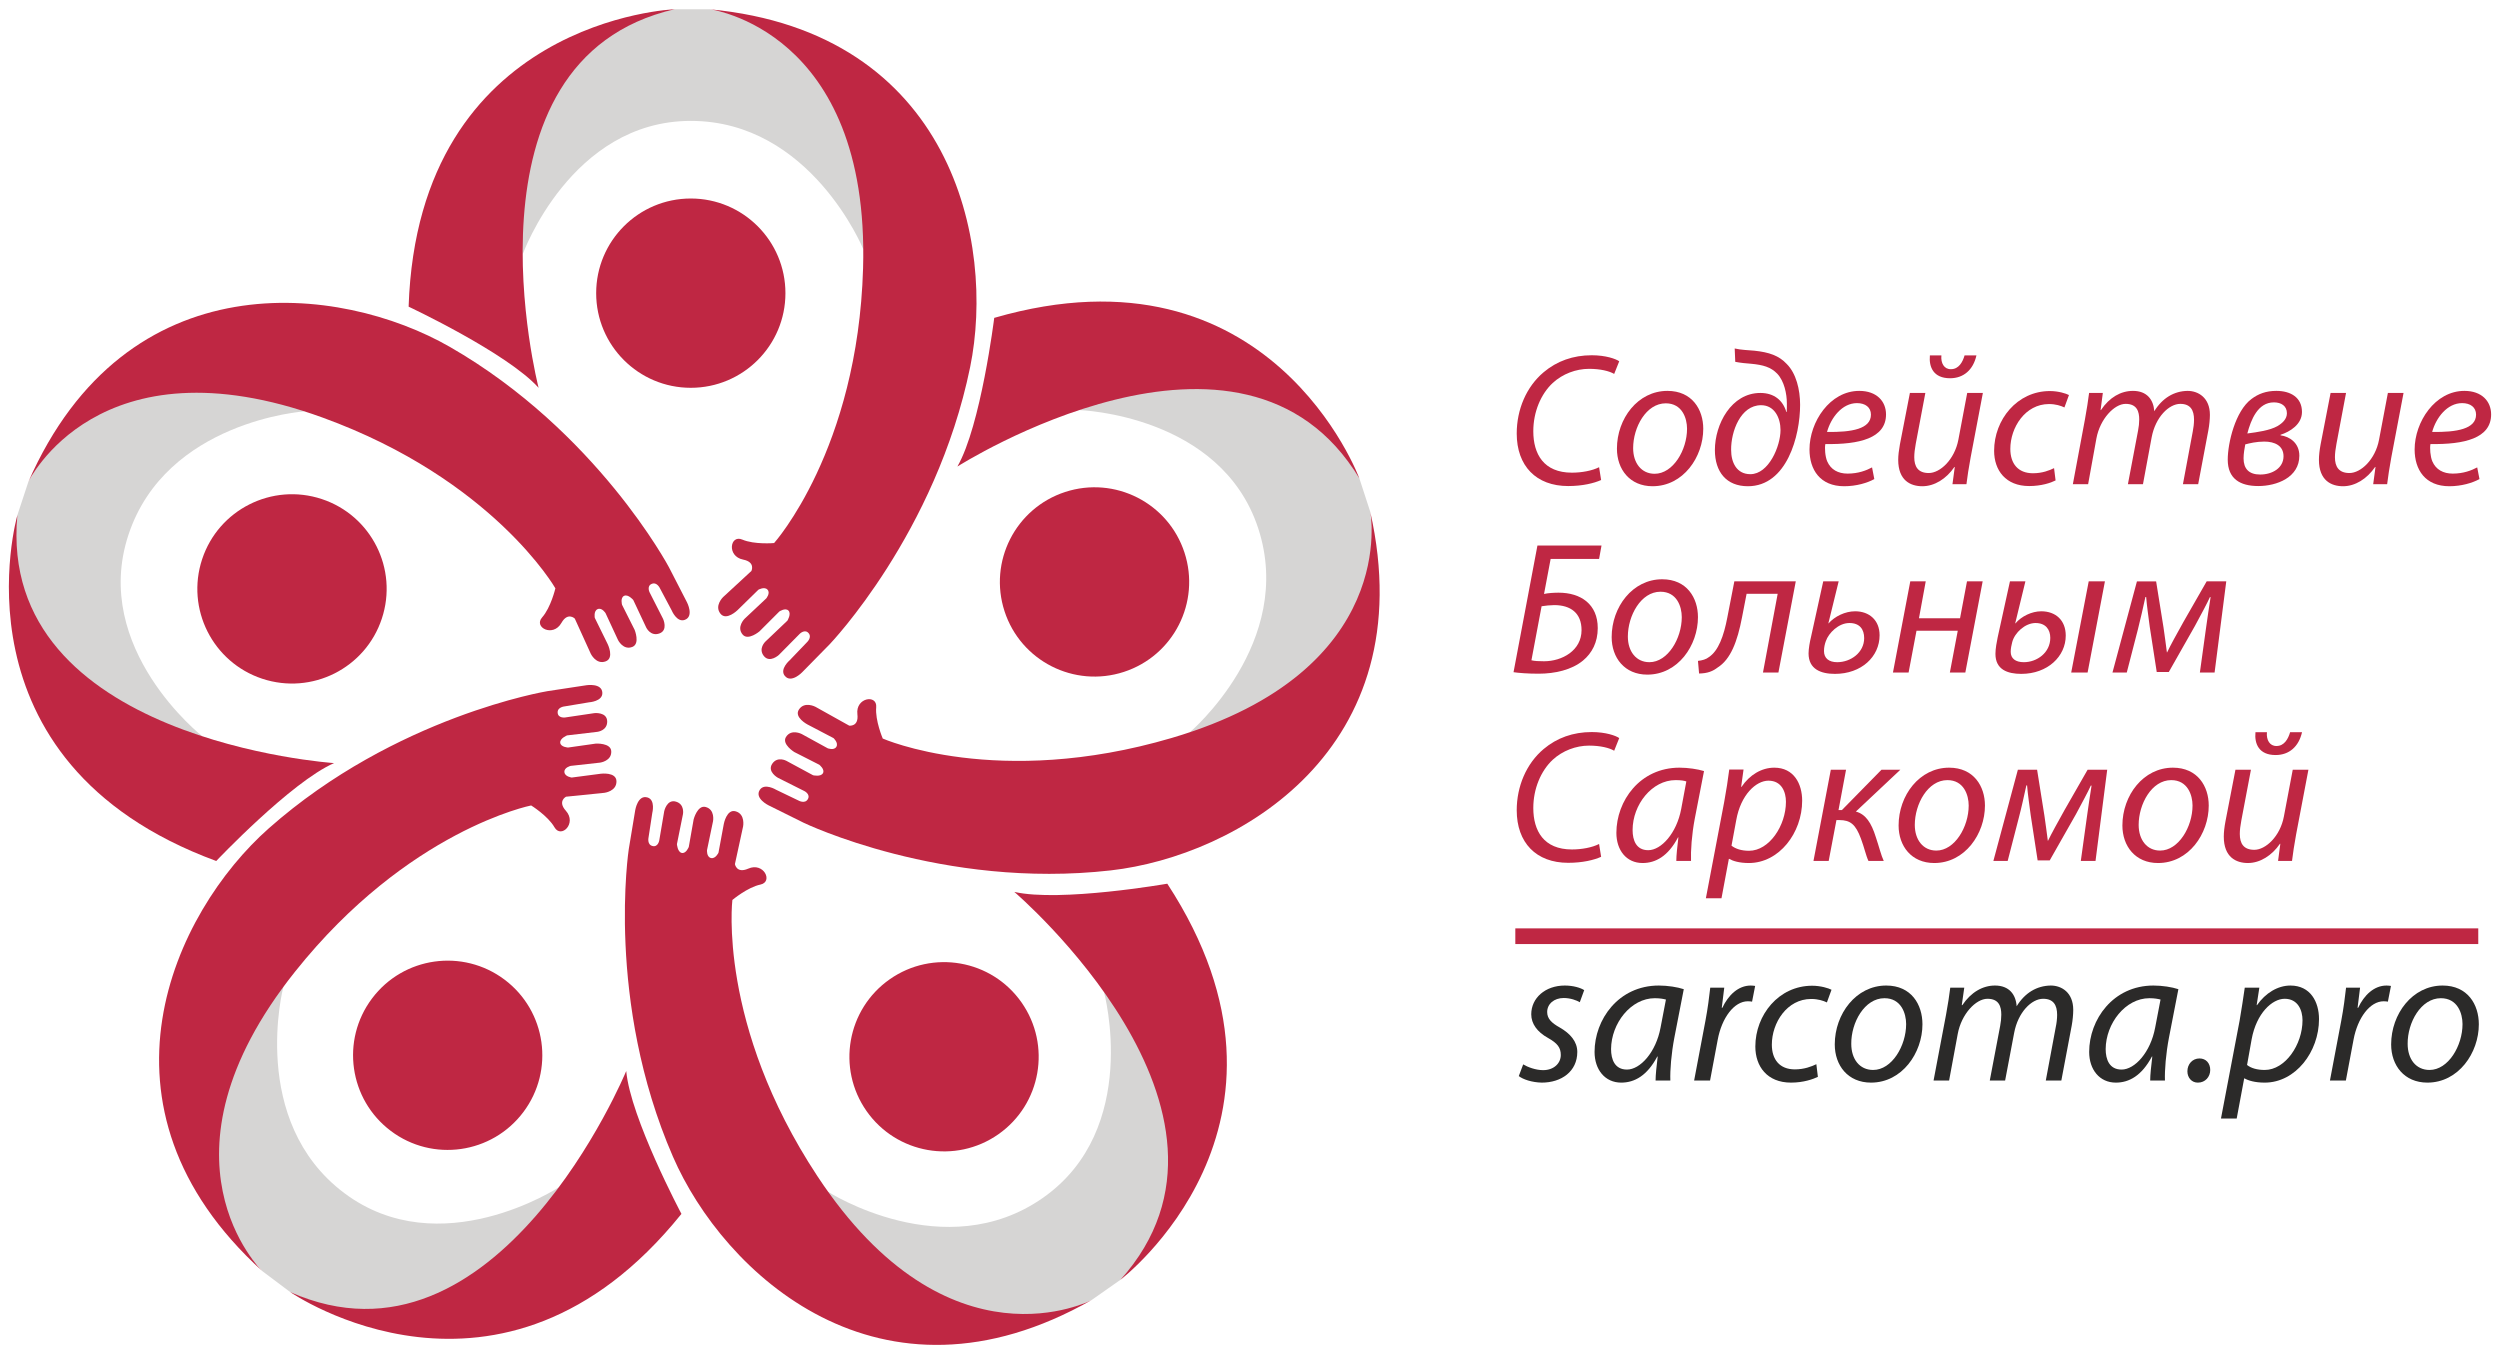
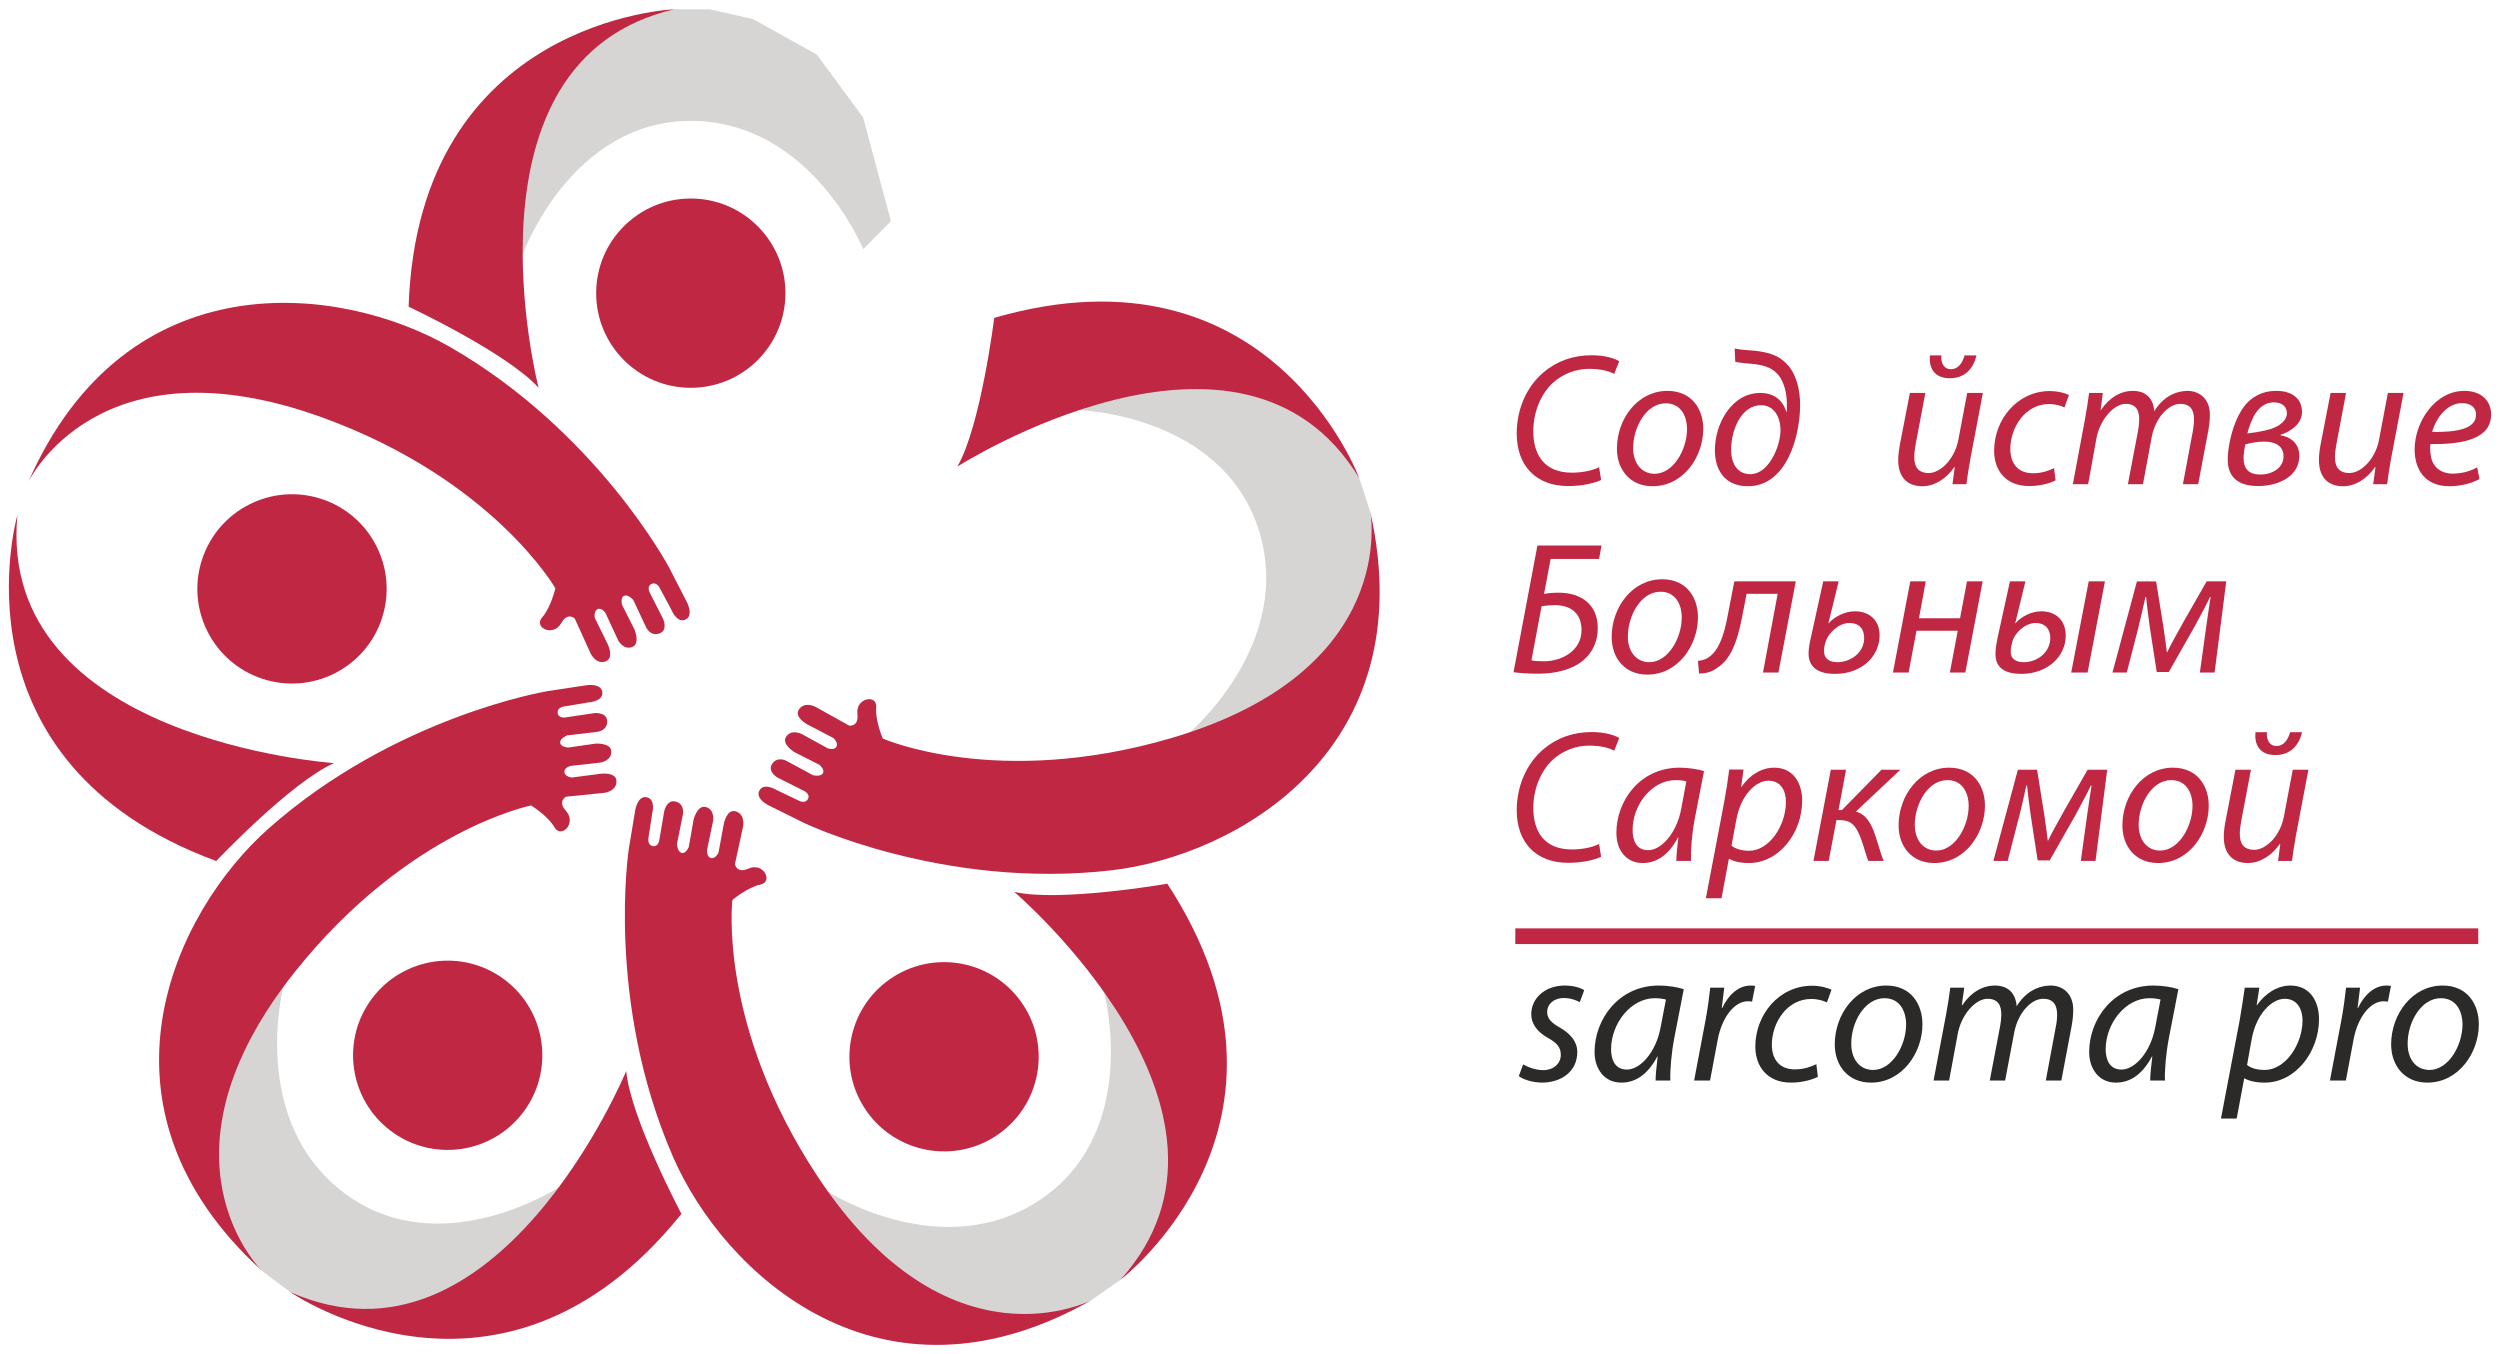
<svg xmlns="http://www.w3.org/2000/svg" xml:space="preserve" width="720px" height="390px" version="1.1" style="shape-rendering:geometricPrecision; text-rendering:geometricPrecision; image-rendering:optimizeQuality; fill-rule:evenodd; clip-rule:evenodd" viewBox="0 0 720000 389999">
  <defs>
    <style type="text/css">
   
    .fil2 {fill:#2B2A29;fill-rule:nonzero}
    .fil1 {fill:#BF2743;fill-rule:nonzero}
    .fil0 {fill:#D6D5D4;fill-rule:nonzero}
   
  </style>
  </defs>
  <g id="Слой_x0020_1">
    <g id="_1966227361904">
      <path class="fil0" d="M150526 73255c0,0 13879,-38438 48422,-38438 34541,0 49665,36920 49665,36920l7985 -8033 -8033 -29898 -13313 -18085 -18404 -10230 -12501 -2826 -10047 0 -12495 3015 -12436 6216 -16198 23179 -5281 25613 2636 12567z" />
      <path class="fil1" d="M117683 88322c0,0 28388,13313 37433,23365 0,0 -24369,-94461 39184,-109022 0,0 -73846,2759 -76617,85657z" />
-       <path class="fil1" d="M204347 2665c0,0 46200,5778 44218,74605 -1518,52247 -25623,79127 -25623,79127 0,0 -5655,505 -9175,-1001 -3516,-1510 -4521,4829 260,5769 3626,717 2380,3269 2380,3269l-8161 7535c0,0 -2585,2482 -754,4778 1693,2127 4899,-1010 4899,-1010l6031 -5900c0,0 1757,-1001 2633,0 883,997 -378,2510 -378,2510l-6214 5839c0,0 -2450,2397 -566,4582 1563,1831 4838,-940 4838,-940l5709 -5713c0,0 1761,-1192 2640,-252 884,940 -313,2884 -313,2884l-6344 6036c0,0 -2135,2002 -439,4146 1697,2131 4334,-318 4334,-318l6026 -6096c0,0 1437,-1420 2511,-186 1086,1241 -468,2652 -468,2652l-4960 5176c0,0 -2975,2551 -1417,4481 1824,2267 4981,-997 4981,-997l7959 -8102c0,0 30648,-31970 40451,-79828 7279,-35608 -5029,-96456 -75058,-103046z" />
      <path class="fil1" d="M226205 84436c0,15047 -12206,27251 -27257,27251 -15052,0 -27251,-12204 -27251,-27251 0,-15059 12199,-27267 27251,-27267 15051,0 27257,12208 27257,27267z" />
      <path class="fil0" d="M310846 118104c0,0 40837,1286 51542,34122 10707,32837 -19702,58655 -19702,58655l10099 5109 25937 -16902 13070 -18261 4032 -20670 -1192 -12761 -3113 -9562 -6730 -10942 -9778 -9892 -27043 -8227 -25994 2930 -11128 6401z" />
      <path class="fil1" d="M286338 91545c0,0 -3861,31108 -10612,42822 0,0 82247,-52440 115793,3467 0,0 -25505,-69346 -105181,-46289z" />
      <path class="fil1" d="M394632 147396c0,0 8834,45716 -57224,65149 -50143,14753 -83175,158 -83175,158 0,0 -2225,-5220 -1887,-9013 346,-3816 -5998,-2804 -5417,2019 440,3678 -2363,3275 -2363,3275l-9697 -5412c0,0 -3145,-1689 -4769,761 -1510,2254 2474,4329 2474,4329l7479 3915c0,0 1501,1351 817,2506 -683,1140 -2502,419 -2502,419l-7483 -4105c0,0 -3027,-1579 -4537,883 -1249,2059 2405,4304 2405,4304l7202 3663c0,0 1676,1314 1054,2429 -622,1131 -2841,598 -2841,598l-7702 -4159c0,0 -2576,-1399 -4077,867 -1506,2279 1640,4016 1640,4016l7662 3849c0,0 1798,912 956,2328 -842,1425 -2669,386 -2669,386l-6454 -3104c0,0 -3345,-2043 -4704,24 -1578,2443 2491,4440 2491,4440l10181 5054c0,0 39884,19226 88424,13699 36120,-4100 90153,-34671 74716,-103278z" />
-       <path class="fil1" d="M323672 193510c-14319,4663 -29704,-3149 -34364,-17464 -4654,-14311 3159,-29688 17464,-34358 14320,-4671 29697,3152 34363,17467 4663,14307 -3148,29692 -17463,34355z" />
      <path class="fil0" d="M317950 285697c0,0 10706,39433 -17573,59273 -28289,19821 -61867,-1720 -61867,-1720l-1929 11161 23751 19852 21290 7166 20940 -2181 11852 -4859 8219 -5769 8505 -9644 6612 -12223 -33 -28280 -10399 -24011 -9368 -8765z" />
      <path class="fil1" d="M336183 254504c0,0 -30871,5383 -44064,2364 0,0 74185,63335 30514,111752 0,0 58888,-44663 13550,-114116z" />
      <path class="fil1" d="M314414 374389c0,0 -41141,21761 -79033,-35701 -28768,-43652 -24454,-79500 -24454,-79500 0,0 4345,-3654 8084,-4435 3749,-786 929,-6564 -3523,-4583 -3381,1493 -3829,-1310 -3829,-1310l2356 -10856c0,0 696,-3512 -2123,-4337 -2609,-786 -3435,3629 -3435,3629l-1538 8301c0,0 -875,1831 -2170,1509 -1289,-313 -1130,-2270 -1130,-2270l1738 -8349c0,0 639,-3366 -2165,-4085 -2332,-591 -3419,3559 -3419,3559l-1404 7955c0,0 -756,1979 -2022,1729 -1253,-276 -1391,-2546 -1391,-2546l1729 -8587c0,0 594,-2876 -2017,-3645 -2618,-769 -3370,2743 -3370,2743l-1436 8451c0,0 -346,1993 -1949,1587 -1604,-394 -1140,-2438 -1140,-2438l1082 -7071c0,0 981,-3797 -1403,-4480 -2788,-818 -3508,3661 -3508,3661l-1856 11207c0,0 -6746,43779 12716,88583 14478,33341 59489,76065 120610,41279z" />
      <path class="fil1" d="M249575 319998c-8647,-12325 -5661,-29316 6660,-37963 12330,-8638 29326,-5668 37968,6665 8639,12325 5660,29334 -6672,37972 -12318,8631 -29319,5644 -37956,-6674z" />
      <path class="fil0" d="M160935 341943c0,0 -34174,22376 -61796,1653 -27612,-20752 -17540,-59360 -17540,-59360l-11209 1635 -11514 28720 -225 22461 8560 19243 8301 9761 8041 6039 11797 5082 13680 2503 26873 -8798 19604 -17321 5428 -11618z" />
      <path class="fil1" d="M196254 349597c0,0 -14701,-27682 -15901,-41145 0,0 -37236,90144 -96800,63643 0,0 60711,42118 112701,-22498z" />
      <path class="fil1" d="M75512 366056c0,0 -33463,-32365 9454,-86206 32581,-40870 68005,-47881 68005,-47881 0,0 4826,2987 6726,6304 1914,3316 6515,-1148 3272,-4773 -2473,-2751 45,-4049 45,-4049l11055 -1123c0,0 3549,-416 3471,-3357 -69,-2718 -4520,-2136 -4520,-2136l-8370 1098c0,0 -1997,-248 -2104,-1586 -101,-1327 1814,-1774 1814,-1774l8469 -937c0,0 3393,-447 3210,-3323 -158,-2397 -4435,-2157 -4435,-2157l-8000 1135c0,0 -2120,-106 -2258,-1375 -134,-1291 1981,-2125 1981,-2125l8700 -1021c0,0 2914,-313 2844,-3044 -78,-2726 -3661,-2348 -3661,-2348l-8477 1258c0,0 -2006,269 -2127,-1367 -115,-1636 1972,-1823 1972,-1823l7069 -1180c0,0 3918,-245 3828,-2722 -102,-2900 -4577,-2197 -4577,-2197l-11234 1708c0,0 -43703,7161 -80279,39531 -27218,24097 -53906,80156 -1873,127470z" />
      <path class="fil1" d="M107149 287552c9033,-12032 26108,-14461 38153,-5424 12036,9042 14465,26111 5424,38151 -9038,12045 -26130,14478 -38156,5441 -12040,-9054 -14465,-26136 -5421,-38168z" />
-       <path class="fil0" d="M58283 212061c0,0 -32138,-25241 -21288,-58040 10841,-32789 50644,-35551 50644,-35551l-5113 -10104 -30897 -1762 -21358 6958 -15500 14250 -6614 10987 -3141 9529 -1081 12821 2013 13762 16898 22664 22677 13045 12760 1441z" />
      <path class="fil1" d="M62275 247969c0,0 21552,-22763 33932,-28198 0,0 -97326,-6527 -91191,-71443 0,0 -20574,70995 57259,99641z" />
      <path class="fil1" d="M8157 138799c0,0 19999,-42044 84725,-18547 49132,17842 67068,49182 67068,49182 0,0 -1290,5522 -3824,8386 -2536,2864 3169,5811 5565,1575 1819,-3227 3849,-1245 3849,-1245l4595 10111c0,0 1534,3231 4292,2214 2561,-932 591,-4960 591,-4960l-3720 -7573c0,0 -391,-1989 831,-2515 1228,-516 2266,1152 2266,1152l3589 7735c0,0 1497,3077 4171,1982 2230,-915 622,-4895 622,-4895l-3626 -7215c0,0 -577,-2046 603,-2588 1168,-536 2629,1201 2629,1201l3731 7930c0,0 1237,2646 3804,1701 2565,-927 1050,-4199 1050,-4199l-3882 -7638c0,0 -903,-1806 614,-2440 1514,-636 2370,1281 2370,1281l3364 6328c0,0 1480,3621 3805,2750 2706,-1017 618,-5042 618,-5042l-5196 -10099c0,0 -20736,-39128 -63092,-63465 -31531,-18114 -93165,-25513 -121412,38893z" />
      <path class="fil1" d="M92659 143722c14288,4724 22050,20146 17307,34444 -4720,14282 -20129,22037 -34427,17314 -14293,-4724 -22047,-20146 -17319,-34441 4725,-14277 20140,-22042 34439,-17317z" />
      <g>
        <path class="fil1" d="M461124 138245c-2060,924 -5360,1737 -9493,1737 -9229,0 -14815,-5806 -14815,-15140 0,-6893 2774,-13468 7763,-17648 3796,-3200 8467,-4881 13843,-4881 4008,0 6949,1036 7914,1740l-1453 3638c-1366,-819 -3970,-1467 -7230,-1467 -3788,0 -7642,1467 -10470,4071 -3421,3197 -5591,8353 -5591,13900 0,6559 2987,11933 11125,11933 2767,0 5807,-549 7821,-1574l586 3691z" />
        <path class="fil1" d="M465677 129228c0,-8683 6026,-16654 14547,-16654 7109,0 10314,5375 10314,10905 0,8138 -5753,16556 -14603,16556 -6563,0 -10258,-4882 -10258,-10807zm20191 -5749l0 0c0,-3036 -1412,-7324 -6129,-7324 -5643,0 -9394,6893 -9394,12919 0,4284 2388,7372 6184,7372 5322,0 9339,-6828 9339,-12967z" />
        <path class="fil1" d="M499593 100362c1855,434 4024,481 5651,637 4236,441 7105,1421 9331,3821 2718,2708 3857,7371 3857,11766 0,8951 -3813,23449 -15043,23449 -6178,0 -9501,-4125 -9501,-10417 0,-7437 4728,-16447 13094,-16447 4008,0 6506,2170 7482,5477l111 0c44,-699 44,-1570 44,-2441 0,-2771 -753,-6449 -2767,-8573 -1839,-1907 -4060,-2556 -7646,-2881 -1297,-102 -2758,-216 -4450,-542l-163 -3849zm13195 23495l0 0c0,-3520 -1738,-7158 -5595,-7158 -5920,0 -8687,7597 -8630,12862 0,3635 1579,7003 5541,7003 5311,0 8684,-8084 8684,-12707z" />
-         <path class="fil1" d="M539802 137972c-1949,1087 -5155,2063 -8675,2063 -6950,0 -9993,-4777 -9993,-10587 0,-7923 5863,-16874 14331,-16874 4996,0 7710,2982 7710,6779 0,6897 -7768,8687 -17472,8532 -236,1127 -65,3582 533,4985 1038,2388 3145,3528 5864,3528 3096,0 5424,-916 7051,-1786l651 3360zm-4989 -21875l0 0c-4292,0 -7490,4187 -8630,8301 7114,114 12647,-863 12647,-4985 0,-2120 -1636,-3316 -4017,-3316z" />
        <path class="fil1" d="M554500 113171l-2767 14657c-265,1457 -423,2707 -423,3845 0,2706 1078,4558 4182,4558 3252,0 7419,-3846 8520,-9590l2545 -13470 4511 0 -3535 18620c-550,2922 -920,5474 -1196,7650l-4025 0 663 -4947 -109 0c-2327,3421 -5754,5541 -9228,5541 -3367,0 -6951,-1627 -6951,-7601 0,-1237 175,-2714 489,-4447l2877 -14816 4447 0zm4622 -10810l0 0c-219,2235 810,4027 2767,3962 2226,0 3365,-2050 3907,-3962l3417 0c-919,4137 -3695,6575 -7592,6575 -4778,0 -6129,-3209 -5815,-6575l3316 0z" />
        <path class="fil1" d="M592008 138363c-1367,696 -4085,1619 -7610,1619 -6782,0 -10091,-4561 -10091,-10151 0,-8948 6617,-17209 16065,-17209 2438,0 4672,712 5489,1148l-1306 3576c-1029,-492 -2498,-980 -4447,-980 -6840,0 -11133,6738 -11133,12919 0,4232 2218,7011 6510,7011 2719,0 4733,-814 6084,-1473l439 3540z" />
        <path class="fil1" d="M596984 139441l3475 -18623c541,-2926 920,-5477 1201,-7647l3955 0 -648 4933 103 0c2453,-3687 5753,-5530 9228,-5530 4024,0 5913,2543 6132,5854 2335,-3792 5705,-5806 9611,-5854 3035,0 6409,1960 6409,6896 0,1188 -167,2984 -443,4448l-2931 15523 -4394 0 2828 -15145c215,-1037 370,-2340 370,-3413 0,-2779 -1029,-4570 -3959,-4570 -3255,0 -7161,3804 -8248,9656l-2498 13472 -4338 0 2922 -15417c223,-1189 333,-2169 333,-3206 0,-2214 -589,-4505 -3914,-4505 -3255,0 -7372,4345 -8411,9937l-2388 13191 -4395 0z" />
        <path class="fil1" d="M662968 118648c0,3586 -3475,5706 -6177,6568l0 158c2592,335 5420,2174 5420,5873 0,6229 -6457,8735 -11829,8735 -5265,0 -8793,-2115 -8793,-7597 0,-4777 2168,-14013 6836,-17475 1957,-1474 4182,-2336 7169,-2336 4119,0 7374,1900 7374,6074zm-16334 9339l0 0c-211,1135 -487,2661 -487,4012 0,2986 1526,4667 4781,4667 3519,0 6726,-1888 6726,-5266 0,-3022 -2499,-4223 -5535,-4223 -2278,0 -4292,489 -5485,810zm599 -3145l0 0c2938,-386 6453,-871 8674,-2120 1478,-867 2723,-2064 2723,-3698 0,-2117 -1635,-3142 -3743,-3142 -4668,0 -6617,5053 -7654,8960z" />
        <path class="fil1" d="M675659 113171l-2759 14657c-265,1457 -440,2707 -440,3845 0,2706 1087,4558 4184,4558 3255,0 7434,-3846 8520,-9590l2547 -13470 4509 0 -3536 18620c-541,2922 -912,5474 -1188,7650l-4017 0 664 -4947 -118 0c-2335,3421 -5745,5541 -9220,5541 -3373,0 -6951,-1627 -6951,-7601 0,-1237 160,-2714 481,-4447l2877 -14816 4447 0z" />
        <path class="fil1" d="M714086 137972c-1965,1087 -5154,2063 -8674,2063 -6958,0 -9998,-4777 -9998,-10587 0,-7923 5863,-16874 14335,-16874 4984,0 7695,2982 7695,6779 0,6897 -7760,8687 -17473,8532 -219,1127 -57,3582 542,4985 1029,2388 3153,3528 5863,3528 3089,0 5424,-916 7059,-1786l651 3360zm-4996 -21875l0 0c-4285,0 -7492,4187 -8630,8301 7104,114 12646,-863 12646,-4985 0,-2120 -1628,-3316 -4016,-3316z" />
        <path class="fil1" d="M461234 157117l-696 3854 -13953 0 -1904 10091c1038,-265 2987,-371 4183,-371 6404,0 11288,3308 11288,10201 0,4119 -1681,7219 -4228,9331 -3264,2710 -8098,3801 -12814,3801 -3096,0 -5753,-213 -7214,-432l6884 -36475 18454 0zm-20183 33045l0 0c912,223 2059,281 3630,281 5212,0 10803,-3094 10803,-8960 0,-4936 -3145,-7215 -7870,-7215 -1029,0 -2599,162 -3637,330l-2926 15564z" />
        <path class="fil1" d="M464159 183492c0,-8687 6023,-16662 14552,-16662 7112,0 10301,5371 10301,10909 0,8142 -5745,16553 -14586,16553 -6572,0 -10267,-4884 -10267,-10800zm20190 -5753l0 0c0,-3036 -1403,-7321 -6136,-7321 -5643,0 -9391,6898 -9391,12916 0,4288 2397,7377 6201,7377 5310,0 9326,-6832 9326,-12972z" />
        <path class="fil1" d="M517183 167432l-5001 26261 -4448 0 4237 -22676 -8952 0 -1306 6722c-1352,7112 -3317,12110 -6946,14441 -1571,1192 -2987,1738 -5432,1794l-323 -3638c1190,-113 2438,-487 3147,-1094 2717,-1786 4288,-6022 5317,-11442l2015 -10368 17692 0z" />
        <path class="fil1" d="M529536 167432l-2970 12106 49 0c1789,-2019 4777,-3488 7654,-3488 4072,0 7051,2559 7051,6901 0,6189 -5257,11125 -12858,11125 -4065,0 -7601,-1351 -7601,-5908 0,-1303 379,-3435 708,-4724l3520 -16012 4447 0zm7345 16338l0 0c0,-2500 -1261,-4342 -4248,-4342 -3142,0 -5973,2872 -6787,5204 -318,870 -537,1799 -537,2872 0,2075 1416,3207 3804,3207 3898,0 7768,-2767 7768,-6941z" />
        <polygon class="fil1" points="554610,167432 552661,178065 564490,178065 566495,167432 571007,167432 566014,193693 561559,193693 563838,181646 551952,181646 549674,193693 545169,193693 550162,167432 " />
        <path class="fil1" d="M583316 167432l-2942 12106 65 0c1742,-2064 4725,-3488 7435,-3488 4134,0 7060,2559 7060,7003 0,5982 -5221,11023 -12814,11023 -3963,0 -7434,-1245 -7434,-5753 0,-1518 375,-3472 643,-4773l3536 -16118 4451 0zm7166 16281l0 0c0,-2443 -1359,-4285 -4243,-4285 -2979,0 -6019,2766 -6727,5533 -220,920 -427,1738 -427,2763 0,1909 1354,2987 3789,2987 3804,0 7608,-2767 7608,-6998zm15735 -16281l0 0 -4989 26261 -4723 0 5044 -26261 4668 0z" />
        <path class="fil1" d="M620963 167432l2132 13297c265,2052 754,5152 973,7166l57 0c862,-1852 2922,-5595 4716,-8797l6680 -11666 5641 0 -3361 26261 -4237 0 1734 -12533c379,-2880 928,-6355 1355,-9179l-203 0c-708,1627 -2723,5335 -4294,8257l-7539 13293 -3479 0 -2014 -13030c-321,-2538 -862,-6233 -1030,-8569l-211 0c-659,2930 -1416,6454 -2169,9338l-3206 12423 -4118 0 7048 -26261 5525 0z" />
        <path class="fil1" d="M461124 246760c-2060,929 -5360,1729 -9493,1729 -9229,0 -14815,-5801 -14815,-15140 0,-6885 2774,-13448 7763,-17635 3796,-3199 8467,-4883 13843,-4883 4008,0 6949,1038 7914,1737l-1453 3643c-1366,-819 -3970,-1474 -7230,-1474 -3788,0 -7642,1474 -10470,4074 -3421,3206 -5591,8354 -5591,13895 0,6564 2987,11939 11125,11939 2767,0 5807,-541 7821,-1579l586 3694z" />
        <path class="fil1" d="M482778 247953c0,-1571 270,-4069 599,-6788l-110 0c-2877,5485 -6510,7386 -10201,7386 -4671,0 -7547,-3695 -7547,-8684 0,-9171 6738,-18778 18179,-18778 2500,0 5266,431 7061,977l-2666 13729c-867,4568 -1188,9228 -1078,12158l-4237 0zm2886 -22900l0 0c-598,-220 -1579,-379 -3104,-379 -6783,0 -12370,7052 -12370,14384 0,2929 1029,5798 4500,5798 3743,0 8191,-4887 9497,-11882l1477 -7921z" />
        <path class="fil1" d="M491292 258699l5265 -27673c598,-3207 1132,-6747 1465,-9396l4117 0 -691 4994 110 0c2327,-3476 5798,-5535 9432,-5535 5652,0 8032,4663 8032,9497 0,9281 -6620,17965 -15361,17965 -2762,0 -4618,-598 -5639,-1192l-115 0 -2119 11340 -4496 0zm7381 -15144l0 0c1188,927 2885,1468 5053,1468 5799,0 10625,-7223 10625,-14116 0,-2759 -1192,-6074 -5046,-6074 -3520,0 -7975,4008 -9273,11393l-1359 7329z" />
        <path class="fil1" d="M531661 221688l-2170 11616 973 0 11397 -11616 5432 0 -12805 12040c2816,764 4452,3205 5754,7389 920,2709 1526,5265 2278,6836l-4407 0c-699,-1461 -1232,-3959 -2160,-6413 -1526,-4118 -3036,-5359 -6242,-5359l-818 0 -2233 11772 -4383 0 4997 -26265 4387 0z" />
        <path class="fil1" d="M546797 237744c0,-8684 6022,-16655 14551,-16655 7104,0 10319,5375 10319,10909 0,8142 -5762,16553 -14604,16553 -6572,0 -10266,-4888 -10266,-10807zm20186 -5746l0 0c0,-3031 -1408,-7324 -6131,-7324 -5645,0 -9392,6884 -9392,12907 0,4288 2396,7385 6202,7385 5313,0 9321,-6836 9321,-12968z" />
        <path class="fil1" d="M586685 221688l2117 13297c268,2059 752,5155 973,7162l48 0c879,-1849 2938,-5588 4732,-8798l6673 -11661 5644 0 -3365 26265 -4236 0 1737 -12541c383,-2864 920,-6352 1360,-9168l-212 0c-715,1636 -2722,5314 -4285,8248l-7552 13298 -3483 0 -1997 -13025c-330,-2547 -872,-6234 -1038,-8565l-212 0c-650,2913 -1408,6445 -2176,9330l-3207 12423 -4118 0 7055 -26265 5542 0z" />
        <path class="fil1" d="M611251 237744c0,-8684 6034,-16655 14546,-16655 7113,0 10320,5375 10320,10909 0,8142 -5755,16553 -14605,16553 -6563,0 -10261,-4888 -10261,-10807zm20198 -5746l0 0c0,-3031 -1416,-7324 -6132,-7324 -5644,0 -9383,6884 -9383,12907 0,4288 2388,7385 6177,7385 5314,0 9338,-6836 9338,-12968z" />
        <path class="fil1" d="M648270 221688l-2774 14651c-278,1461 -432,2719 -432,3850 0,2718 1083,4557 4178,4557 3257,0 7439,-3849 8521,-9602l2547 -13456 4513 0 -3539 18610c-534,2939 -920,5478 -1185,7655l-4016 0 651 -4944 -110 0c-2335,3422 -5761,5542 -9221,5542 -3368,0 -6953,-1636 -6953,-7609 0,-1241 162,-2702 491,-4431l2866 -14823 4463 0zm4607 -10807l0 0c-220,2225 818,4015 2770,3966 2227,0 3357,-2067 3906,-3966l3431 0c-936,4132 -3695,6570 -7609,6570 -4782,0 -6133,-3205 -5803,-6570l3305 0z" />
      </g>
      <polygon class="fil1" points="713741,271887 436413,271887 436413,267371 713741,267371 " />
      <path class="fil2" d="M437409 309915c1215,939 3757,1824 6630,1879 5636,0 10223,-3205 10223,-8841 0,-2984 -2045,-5305 -5029,-7017 -2376,-1327 -3646,-2542 -3646,-4476 0,-2320 1988,-4033 4751,-4033 1989,0 3702,663 4642,1215l1271 -3480c-995,-664 -3150,-1327 -5581,-1327 -5636,0 -9670,3592 -9670,8288 0,2708 1713,5083 4807,6796 2763,1547 3702,2818 3702,4918 0,2377 -1989,4366 -5084,4366 -2154,0 -4475,-885 -5746,-1659l-1270 3371z" />
      <path id="1" class="fil2" d="M481060 311186c-110,-2983 276,-7735 1161,-12377l2707 -13924c-1824,-608 -4642,-1050 -7184,-1050 -11658,0 -18510,9835 -18510,19118 0,5083 2984,8841 7681,8841 3813,0 7460,-1990 10388,-7515l111 0c-332,2763 -608,5304 -608,6907l4254 0zm-2818 -15250c-1327,7128 -5857,12100 -9670,12100 -3536,0 -4586,-2928 -4586,-5911 55,-7405 5692,-14643 12599,-14643 1547,0 2541,221 3204,387l-1547 8067z" />
      <path id="2" class="fil2" d="M492498 311186l2210 -11770c1161,-6243 4697,-11050 8675,-11050 497,0 939,55 1215,111l885 -4532c-332,-54 -885,-110 -1271,-110 -3592,0 -6465,2763 -8178,6410l-165 0c275,-2044 497,-3924 718,-5802l-4034 0c-276,2487 -719,6023 -1382,9504l-3260 17239 4587 0z" />
      <path id="3" class="fil2" d="M523108 306490c-1381,663 -3480,1492 -6189,1492 -4364,0 -6629,-2818 -6629,-7128 0,-6299 4364,-13151 11327,-13151 1989,0 3480,498 4530,995l1327 -3647c-829,-442 -3095,-1160 -5581,-1160 -9614,0 -16356,8399 -16356,17516 0,5690 3371,10387 10278,10387 3592,0 6354,-994 7735,-1658l-442 -3646z" />
      <path id="4" class="fil2" d="M543221 283835c-8675,0 -14808,8178 -14808,16963 0,6023 3758,10996 10443,10996 8952,0 14809,-8565 14809,-16797 0,-5692 -3206,-11162 -10444,-11162zm-497 3647c4807,0 6244,4365 6244,7459 0,6243 -4089,13206 -9504,13206 -3923,0 -6298,-3150 -6298,-7514 -56,-6134 3812,-13151 9558,-13151z" />
      <path id="5" class="fil2" d="M561344 311186l2487 -13427c1050,-5692 5194,-10111 8565,-10111 3370,0 3978,2321 3978,4586 0,1050 -111,2099 -332,3260l-2983 15692 4420 0 2597 -13703c1105,-5967 5027,-9835 8343,-9835 2985,0 4035,1823 4035,4642 0,1104 -167,2486 -388,3480l-2874 15416 4477 0 2983 -15803c277,-1492 442,-3260 442,-4531 0,-5028 -3371,-7017 -6464,-7017 -4034,56 -7460,2100 -9835,5967 -222,-3370 -2156,-5967 -6245,-5967 -3536,0 -6907,1934 -9393,5636l-165 0 718 -5028 -4034 0c-276,2210 -662,4808 -1215,7791l-3592 18952 4475 0z" />
      <path id="6" class="fil2" d="M623506 311186c-110,-2983 276,-7735 1161,-12377l2707 -13924c-1824,-608 -4642,-1050 -7183,-1050 -11659,0 -18511,9835 -18511,19118 0,5083 2984,8841 7681,8841 3813,0 7460,-1990 10388,-7515l111 0c-332,2763 -608,5304 -608,6907l4254 0zm-2818 -15250c-1327,7128 -5857,12100 -9670,12100 -3536,0 -4586,-2928 -4586,-5911 55,-7405 5692,-14643 12599,-14643 1547,0 2542,221 3204,387l-1547 8067z" />
-       <path id="7" class="fil2" d="M633009 311794c2100,0 3536,-1658 3536,-3647 0,-1933 -1215,-3315 -3093,-3315 -2044,0 -3482,1658 -3482,3701 0,1824 1217,3261 2985,3261l54 0z" />
      <path id="8" class="fil2" d="M644171 322127l2155 -11549 110 0c1050,608 2929,1216 5803,1216 8895,0 15636,-8896 15636,-18289 0,-4918 -2431,-9670 -8233,-9670 -3646,0 -7182,2155 -9614,5636l-110 0 774 -5028 -4201 0c-386,2708 -938,6345 -1491,9540l-5360 28144 4531 0zm4309 -22849c1382,-7486 5913,-11630 9505,-11630 3868,0 5139,3371 5139,6188 0,7018 -4974,14311 -10885,14311 -2156,0 -3924,-497 -5084,-1436l1325 -7433z" />
      <path id="9" class="fil2" d="M675612 311186l2210 -11770c1161,-6243 4697,-11050 8675,-11050 497,0 939,55 1215,111l885 -4532c-332,-54 -885,-110 -1271,-110 -3592,0 -6465,2763 -8178,6410l-165 0c275,-2044 497,-3924 718,-5802l-4034 0c-276,2487 -719,6023 -1382,9504l-3260 17239 4587 0z" />
      <path id="10" class="fil2" d="M703460 283835c-8675,0 -14809,8178 -14809,16963 0,6023 3758,10996 10443,10996 8952,0 14809,-8565 14809,-16797 0,-5692 -3205,-11162 -10443,-11162zm-497 3647c4807,0 6243,4365 6243,7459 0,6243 -4089,13206 -9503,13206 -3924,0 -6299,-3150 -6299,-7514 -56,-6134 3812,-13151 9559,-13151z" />
    </g>
  </g>
</svg>